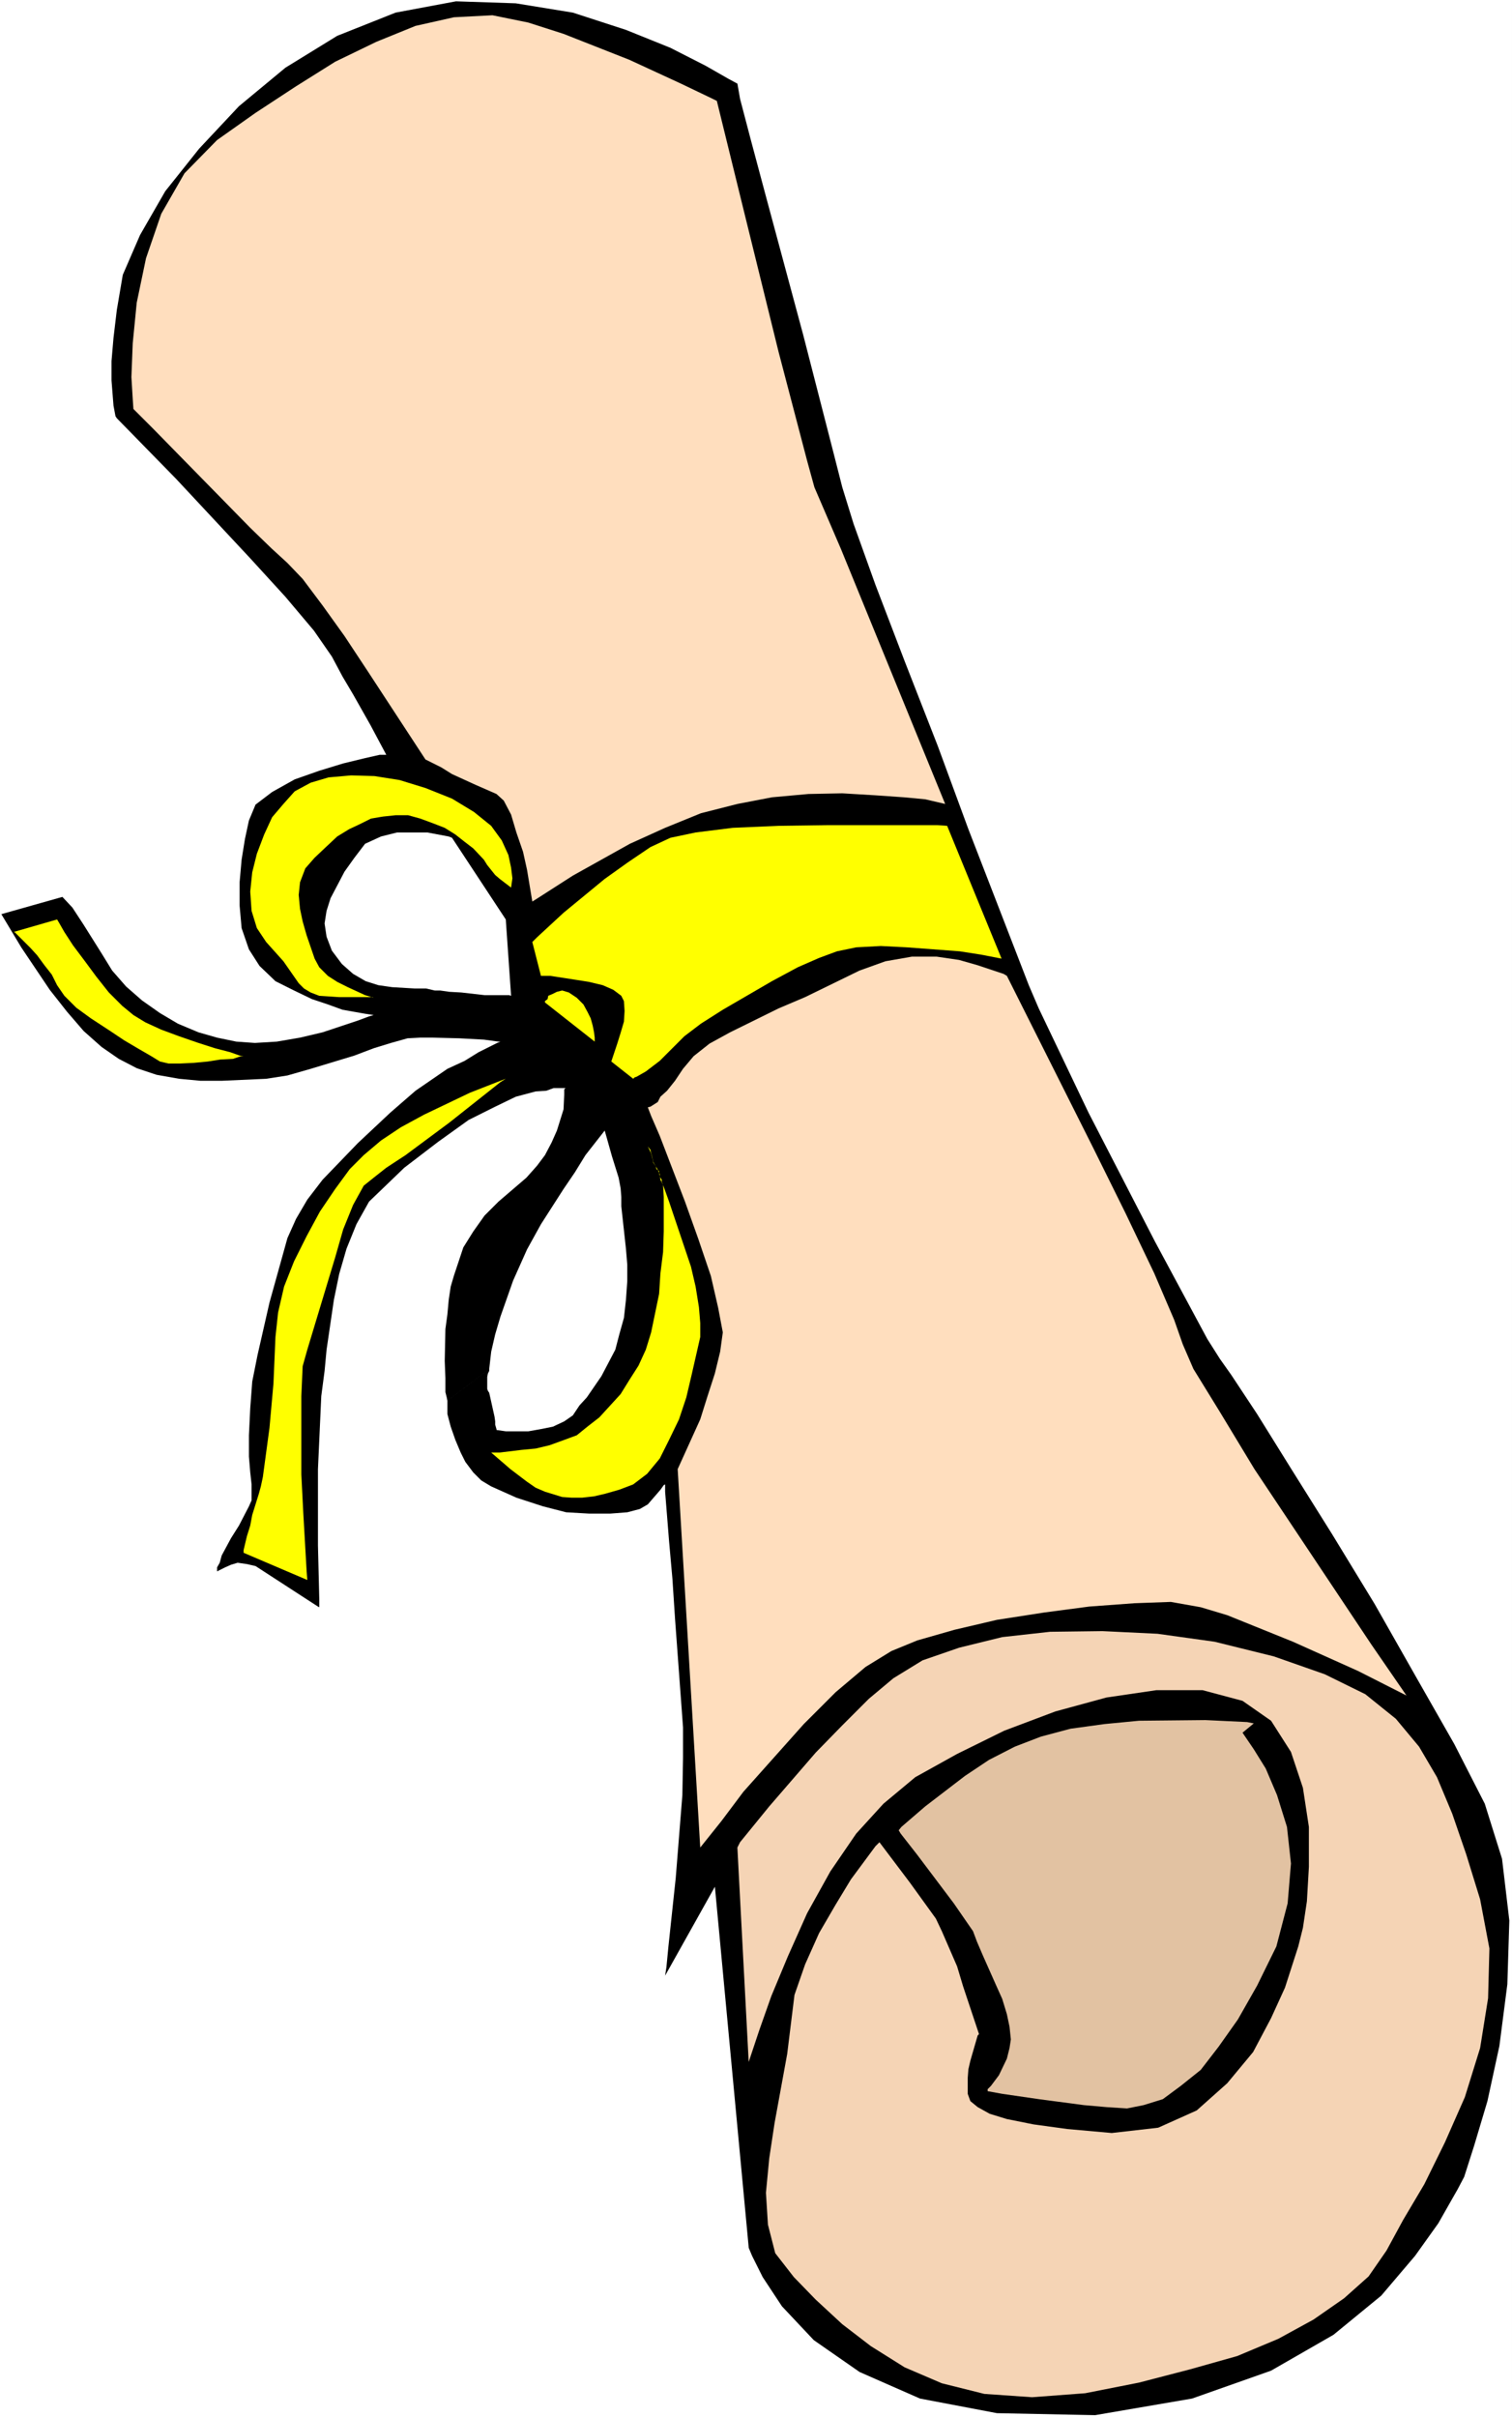
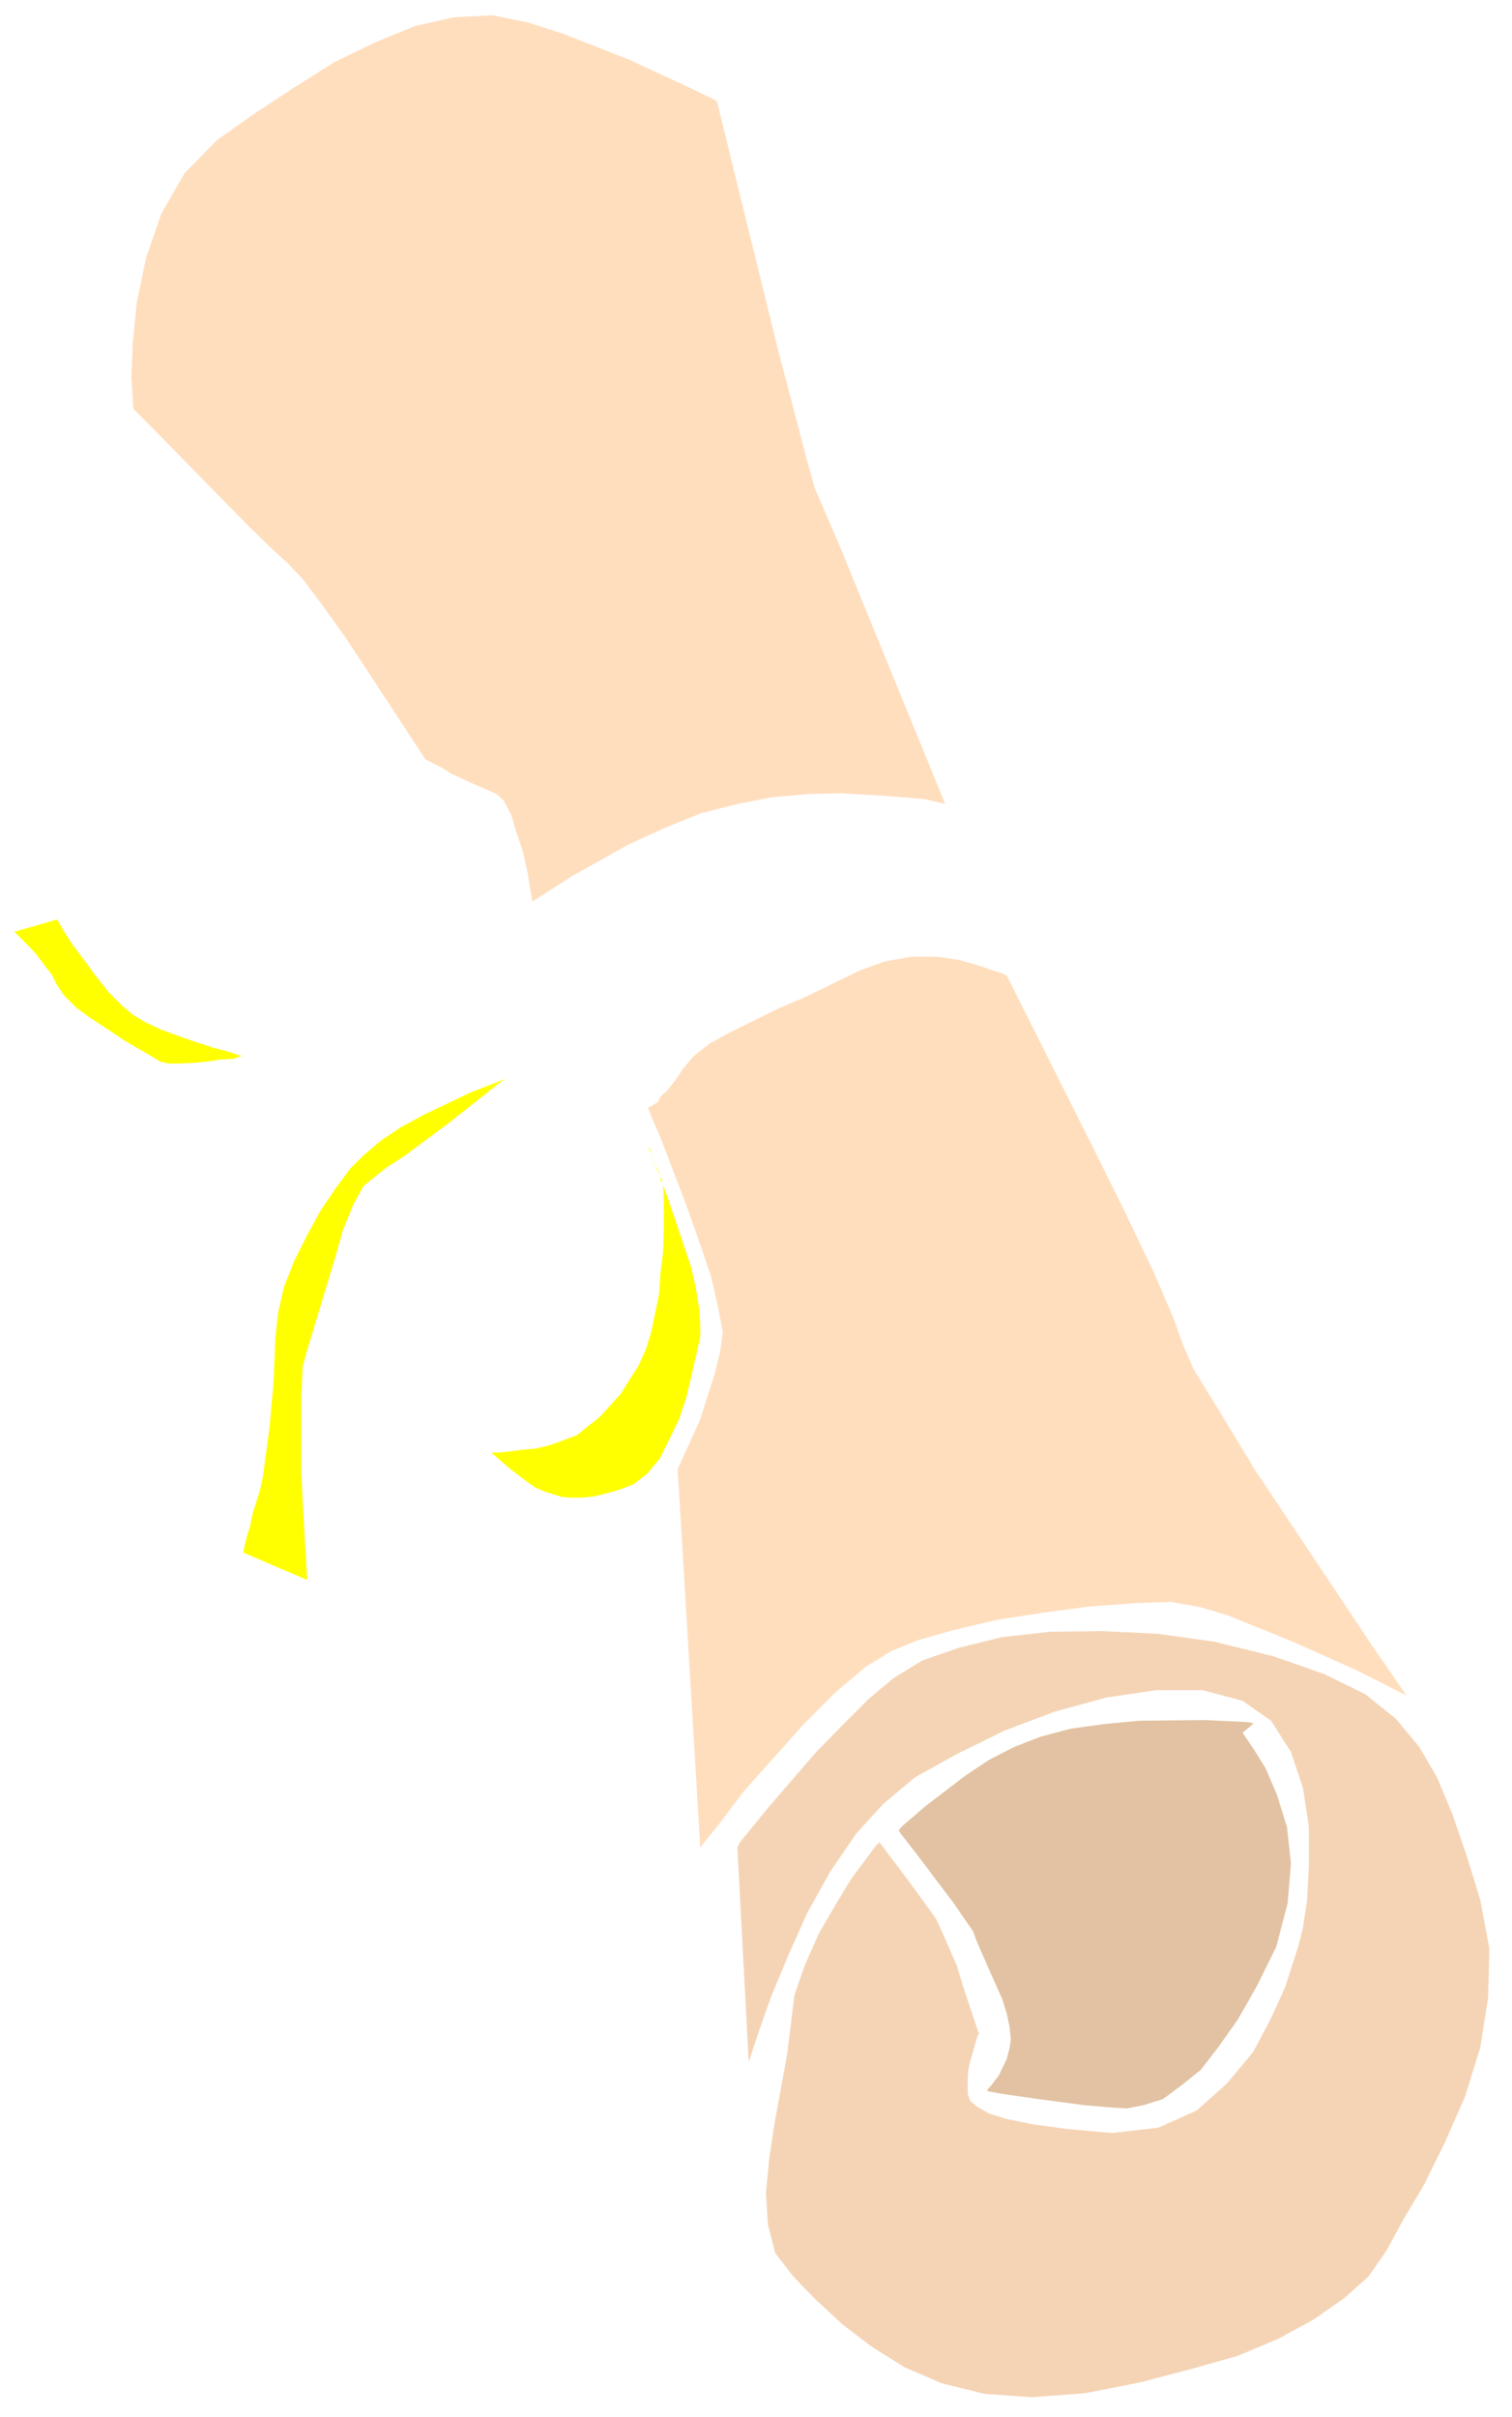
<svg xmlns="http://www.w3.org/2000/svg" xmlns:ns1="http://sodipodi.sourceforge.net/DTD/sodipodi-0.dtd" xmlns:ns2="http://www.inkscape.org/namespaces/inkscape" version="1.0" width="97.409mm" height="155.668mm" id="svg14" ns1:docname="Diploma 19.wmf">
  <rect width="100%" height="100%" fill="#808080" stroke="none" />
  <ns1:namedview id="namedview14" pagecolor="#ffffff" bordercolor="#000000" borderopacity="0.25" ns2:showpageshadow="2" ns2:pageopacity="0.0" ns2:pagecheckerboard="0" ns2:deskcolor="#d1d1d1" ns2:document-units="mm" />
  <defs id="defs1">
    <pattern id="WMFhbasepattern" patternUnits="userSpaceOnUse" width="6" height="6" x="0" y="0" />
  </defs>
  <path style="fill:#ffffff;fill-opacity:1;fill-rule:evenodd;stroke:none" d="M 0,588.353 H 368.158 V 0 H 0 Z" id="path1" />
-   <path style="fill:#000000;fill-opacity:1;fill-rule:evenodd;stroke:none" d="m 266.664,587.868 23.596,-4.04 19.232,-6.787 15.192,-8.726 11.636,-9.534 8.242,-9.695 5.657,-7.918 3.394,-5.979 1.293,-2.262 1.616,-3.07 2.424,-7.595 3.232,-10.827 2.909,-13.412 1.939,-15.028 0.485,-15.513 -1.778,-15.028 -4.202,-13.412 -7.434,-14.543 -9.212,-16.159 -10.182,-17.937 -10.343,-16.967 -10.02,-15.998 -8.242,-13.25 -6.303,-9.534 -2.747,-3.878 -3.071,-4.848 -12.768,-23.754 -16.161,-31.349 -12.121,-25.37 -2.424,-5.656 -7.758,-20.037 -6.949,-17.937 -7.434,-20.199 -8.081,-20.684 -7.111,-18.583 -5.333,-14.866 -2.747,-8.888 -2.101,-8.241 -7.434,-28.925 -9.05,-33.611 -3.717,-13.897 -2.586,-9.857 -0.646,-3.717 L 177.453,19.229 171.796,15.998 163.231,11.635 152.403,7.272 139.474,3.07 125.575,0.808 111.029,0.323 96.322,3.07 82.1,8.726 69.494,16.482 58.181,25.855 48.484,36.196 l -8.242,10.342 -6.141,10.665 -4.202,9.695 -1.455,8.564 -0.808,6.787 -0.485,5.656 v 4.686 l 0.485,6.14 0.485,2.585 0.323,0.485 14.384,14.705 18.101,19.391 8.566,9.372 6.949,8.241 4.364,6.302 2.586,4.848 2.586,4.363 4.202,7.433 3.879,7.272 h -1.616 l -3.556,0.808 -5.333,1.293 -5.818,1.778 -5.98,2.101 -5.495,3.07 -4.04,3.07 -1.616,3.878 -0.97,4.525 -0.808,5.009 -0.485,5.494 v 5.656 l 0.485,5.494 1.778,5.171 2.586,4.04 3.879,3.717 4.525,2.262 4.364,2.101 3.879,1.293 3.556,1.293 5.495,0.97 2.101,0.323 -1.131,0.323 -2.586,0.97 -8.727,2.909 -5.495,1.293 -5.657,0.97 -5.333,0.323 -4.525,-0.323 -4.687,-0.97 -4.525,-1.293 -5.01,-2.101 -4.364,-2.585 -4.364,-3.07 -3.879,-3.393 -3.394,-3.878 -2.586,-4.201 -4.364,-6.948 -2.747,-4.201 -2.424,-2.585 -14.869,4.201 4.848,8.08 6.949,10.342 4.202,5.332 4.04,4.686 4.364,3.878 4.202,2.909 4.364,2.262 4.848,1.616 5.495,0.97 5.172,0.485 h 5.172 l 10.828,-0.485 5.172,-0.808 5.657,-1.616 10.667,-3.232 4.687,-1.778 4.202,-1.293 4.04,-1.131 3.071,-0.162 4.848,-11.473 h -1.293 l -2.101,-0.485 h -2.747 l -5.495,-0.323 -3.394,-0.485 -3.071,-0.97 -3.071,-1.778 -2.747,-2.424 -2.424,-3.232 -1.293,-3.393 -0.485,-3.232 0.485,-3.07 0.97,-3.07 3.394,-6.464 2.424,-3.393 2.586,-3.393 3.879,-1.778 3.879,-0.97 h 4.04 3.394 l 5.172,0.97 0.808,0.323 13.091,19.876 1.293,18.583 -0.485,-0.162 h -1.455 -2.101 -2.424 l -5.657,-0.646 -2.909,-0.162 -2.263,-0.323 -4.848,11.473 h 3.071 l 6.465,0.162 5.98,0.323 3.556,0.485 h 0.485 l -0.808,0.323 -4.525,2.262 -3.394,2.101 -4.202,1.939 -7.758,5.333 -6.141,5.332 -7.919,7.433 -8.566,8.888 -3.717,4.848 -2.747,4.686 -2.101,4.686 -4.364,15.674 -2.909,12.766 -1.293,6.464 -0.485,6.464 -0.323,6.625 v 5.171 l 0.323,3.878 0.323,2.909 v 2.101 1.778 l -0.646,1.454 -2.424,4.686 -1.939,3.07 -2.263,4.201 -0.485,1.778 -0.646,1.131 v 0.97 0.162 -0.162 l 1.939,-0.97 1.455,-0.646 1.616,-0.485 2.263,0.323 2.101,0.485 15.192,9.857 0.323,0.162 v -1.939 l -0.323,-13.089 v -18.583 l 0.808,-17.775 0.808,-6.14 0.485,-5.171 1.778,-12.119 1.293,-6.302 1.778,-6.14 2.424,-5.979 3.071,-5.494 4.202,-4.04 4.364,-4.201 8.242,-6.302 7.434,-5.332 6.465,-3.232 5.01,-2.424 4.848,-1.293 2.586,-0.162 1.778,-0.646 h 2.909 l -0.323,0.323 v 1.293 l -0.162,3.555 -1.616,5.171 -1.293,2.909 -1.616,3.07 -1.939,2.585 -2.586,2.909 -6.788,5.817 -3.394,3.393 -2.747,3.878 -2.424,3.878 -2.263,6.787 -0.808,2.747 -0.485,3.232 -0.323,3.555 -0.485,3.555 -0.162,7.756 0.162,4.201 v 3.393 l 0.323,1.293 0.162,0.808 10.182,-7.756 0.485,-4.201 0.97,-4.201 1.293,-4.363 3.071,-8.726 3.394,-7.595 3.394,-6.14 5.495,-8.564 2.747,-4.04 2.586,-4.201 4.687,-5.979 1.778,6.302 1.616,5.171 0.485,2.585 0.162,2.101 v 2.262 l 1.131,10.342 0.323,3.878 v 4.04 l -0.323,4.525 -0.485,4.363 -1.131,4.04 -0.97,3.717 -3.394,6.464 -3.556,5.171 -1.778,1.939 -1.616,2.424 -2.101,1.454 -2.747,1.293 -3.232,0.646 -2.747,0.485 h -5.495 l -2.263,-0.323 v -0.162 l -0.323,-1.131 v -0.808 l -0.162,-1.131 -1.293,-5.817 -0.323,-0.485 -0.162,-0.485 v -2.909 l 0.162,-0.808 0.323,-0.646 v -0.485 l -10.182,7.756 v 3.232 l 0.808,3.07 1.131,3.232 1.293,3.07 1.131,2.262 1.939,2.585 1.939,1.939 2.424,1.454 6.141,2.747 6.465,2.101 5.657,1.454 5.657,0.323 h 5.01 l 4.202,-0.323 3.071,-0.808 1.939,-1.131 3.071,-3.555 0.808,-1.131 0.323,-0.162 v 1.778 l 0.97,12.119 0.808,9.049 0.646,9.857 1.939,26.339 v 7.433 l -0.162,9.049 -1.616,20.199 -1.778,16.644 -0.485,5.009 -0.323,2.101 12.121,-21.653 8.242,87.906 0.808,1.939 2.586,5.171 4.687,7.11 7.758,8.241 11.151,7.756 14.707,6.464 18.747,3.555 z" id="path2" />
  <path style="fill:#ffff00;fill-opacity:1;fill-rule:evenodd;stroke:none" d="m 74.828,328.515 6.788,-22.461 1.939,-6.787 2.424,-5.979 2.586,-4.686 2.424,-1.939 3.071,-2.424 4.687,-3.07 10.667,-7.918 12.444,-9.857 1.293,-0.808 -1.293,0.485 -7.434,2.909 -11.151,5.333 -5.657,3.07 -4.848,3.232 -4.202,3.555 -3.394,3.393 -3.556,4.848 -3.717,5.494 -3.232,5.979 -3.071,6.14 -2.424,6.14 -1.455,6.302 -0.646,5.979 -0.485,11.311 -0.97,10.827 -1.616,11.958 -0.485,2.262 -0.485,1.778 -1.616,5.171 -0.485,2.585 -0.808,2.585 -0.808,3.393 v 0.646 l 15.515,6.625 -0.162,-2.101 -0.808,-14.058 -0.485,-9.534 v -10.019 -9.049 l 0.323,-7.272 z" id="path3" />
  <path style="fill:#ffff00;fill-opacity:1;fill-rule:evenodd;stroke:none" d="m 159.675,283.916 -0.646,-1.131 -0.162,-0.97 -0.323,-1.131 -0.162,-0.808 -0.646,-0.808 v -0.162 0.162 l 0.323,0.646 0.323,0.646 0.162,0.485 0.323,1.131 0.162,0.97 z" id="path4" />
  <path style="fill:#ffff00;fill-opacity:1;fill-rule:evenodd;stroke:none" d="m 154.18,361.318 3.394,-2.585 3.071,-3.717 2.263,-4.525 2.424,-5.009 1.778,-5.333 1.293,-5.494 2.101,-9.211 v -3.393 l -0.323,-3.878 -0.808,-5.009 -1.131,-4.848 -5.333,-15.836 -1.455,-4.04 0.162,2.909 v 4.04 4.363 l -0.162,5.009 -0.646,5.171 -0.323,5.009 -1.939,9.372 -1.293,4.201 -1.778,3.878 -2.263,3.555 -2.101,3.393 -5.172,5.656 -2.909,2.262 -2.586,2.101 -3.071,1.131 -3.556,1.293 -3.394,0.808 -3.394,0.323 -5.333,0.646 h -1.616 -0.485 l 4.687,4.04 4.04,3.07 2.101,1.454 2.263,0.97 4.202,1.293 2.263,0.162 h 2.586 l 2.909,-0.323 2.747,-0.646 3.394,-0.97 z" id="path5" />
  <path style="fill:#ffff00;fill-opacity:1;fill-rule:evenodd;stroke:none" d="m 159.675,283.916 0.485,0.808 0.485,1.131 0.162,1.293 0.646,1.293 -0.323,-0.808 v -0.485 l -0.323,-0.485 -0.323,-0.97 v -0.646 l -0.646,-0.485 z" id="path6" />
  <path style="fill:#f5d4b5;fill-opacity:1;fill-rule:evenodd;stroke:none" d="m 182.301,501.902 2.586,-7.756 2.909,-8.241 4.04,-9.695 4.687,-10.503 5.657,-10.18 6.303,-9.211 6.626,-7.272 7.758,-6.464 10.182,-5.656 11.475,-5.656 12.444,-4.686 12.444,-3.393 12.121,-1.778 h 11.313 l 9.697,2.585 6.949,4.848 4.848,7.595 2.909,8.726 1.455,9.534 v 9.695 l -0.485,8.403 -0.97,6.464 -1.131,4.525 -3.232,10.019 -3.394,7.433 -4.364,8.241 -6.303,7.595 -7.434,6.625 -9.374,4.201 -11.313,1.293 -10.828,-0.97 -8.242,-1.131 -6.465,-1.293 -4.202,-1.293 -2.909,-1.616 -1.778,-1.454 -0.646,-1.778 v -1.939 -1.939 l 0.162,-2.101 0.485,-2.101 1.778,-6.14 0.323,-0.323 -3.879,-11.635 -1.455,-4.848 -3.717,-8.564 -1.455,-3.07 -6.303,-8.726 -7.434,-9.857 -0.97,0.97 -5.98,8.08 -3.717,6.14 -4.04,6.948 -3.394,7.595 -2.586,7.433 -1.778,14.382 -3.071,16.805 -1.293,8.564 -0.808,8.403 0.485,7.756 1.778,6.948 4.525,5.817 5.333,5.494 6.465,5.979 6.949,5.333 8.242,5.171 9.05,3.878 10.343,2.585 11.636,0.808 12.929,-0.97 13.091,-2.585 12.444,-3.232 11.475,-3.232 10.02,-4.201 8.566,-4.686 7.434,-5.171 5.98,-5.333 4.364,-6.302 4.04,-7.433 5.172,-8.726 5.01,-10.18 4.848,-10.988 3.717,-11.958 1.939,-12.119 0.323,-12.119 -2.263,-11.958 -3.394,-10.988 -3.394,-9.857 -3.717,-8.888 -4.364,-7.433 -5.657,-6.787 -7.434,-5.979 -9.858,-4.848 -12.444,-4.363 -14.384,-3.555 -13.899,-1.939 -13.414,-0.646 -12.768,0.162 -11.636,1.293 -10.505,2.585 -8.889,3.07 -7.111,4.363 -5.98,5.009 -6.465,6.464 -6.465,6.625 -11.313,13.089 -7.111,8.726 -0.646,1.293 z" id="path7" />
  <path style="fill:#e2c2a2;fill-opacity:1;fill-rule:evenodd;stroke:none" d="m 302.543,421.753 2.747,4.04 2.909,4.686 2.747,6.464 2.424,7.756 0.97,8.888 -0.808,9.695 -2.747,10.503 -4.687,9.534 -4.687,8.241 -4.687,6.625 -4.364,5.656 -4.848,3.878 -4.364,3.232 -4.687,1.454 -4.04,0.808 -5.01,-0.323 -5.495,-0.485 -10.99,-1.454 -8.889,-1.293 -3.556,-0.646 v -0.485 l 0.808,-0.808 1.939,-2.585 1.939,-4.04 0.646,-2.585 0.323,-2.101 -0.323,-3.07 -0.646,-3.07 -1.131,-3.717 -1.455,-3.232 -3.232,-7.272 -1.455,-3.393 -0.97,-2.585 -4.687,-6.787 -8.889,-11.796 -4.04,-5.171 -0.485,-0.808 0.646,-0.808 5.818,-5.009 9.697,-7.433 5.818,-3.878 6.303,-3.232 6.303,-2.424 7.273,-1.939 8.242,-1.131 8.404,-0.808 16.161,-0.162 10.182,0.485 1.616,0.323 z" id="path8" />
  <path style="fill:#ffdebe;fill-opacity:1;fill-rule:evenodd;stroke:none" d="m 174.544,24.562 6.788,27.632 8.242,33.449 6.949,26.501 1.778,6.464 6.465,15.028 25.374,62.051 -4.848,-1.131 -5.172,-0.485 -6.949,-0.485 -8.081,-0.485 -8.242,0.162 -8.889,0.808 -8.404,1.616 -8.889,2.262 -8.727,3.555 -8.566,3.878 -13.899,7.756 -8.566,5.494 -1.293,0.808 -1.293,-7.756 -0.97,-4.363 -1.616,-4.686 -1.293,-4.363 -1.778,-3.393 -1.778,-1.616 -5.172,-2.262 -5.657,-2.585 -2.586,-1.616 -3.879,-1.939 -14.06,-21.492 -5.657,-8.564 -5.333,-7.433 -4.848,-6.464 -3.717,-3.878 -3.879,-3.555 -5.172,-5.009 -23.757,-24.239 -4.687,-4.686 -0.162,-2.424 -0.323,-5.333 0.323,-8.241 0.97,-9.857 2.263,-10.827 3.717,-10.827 5.657,-9.857 7.919,-8.08 9.374,-6.625 9.859,-6.464 9.535,-5.979 10.02,-4.848 9.535,-3.878 9.374,-2.101 9.374,-0.485 8.727,1.778 8.566,2.747 16,6.302 12.606,5.817 7.758,3.717 z" id="path9" />
-   <path style="fill:#ffff00;fill-opacity:1;fill-rule:evenodd;stroke:none" d="m 230.624,201.019 13.252,32.318 -5.01,-0.97 -5.172,-0.808 -12.929,-0.97 -6.303,-0.323 -5.98,0.323 -4.687,0.97 -4.364,1.616 -5.172,2.262 -6.303,3.393 -11.959,6.948 -5.333,3.393 -4.04,3.07 -4.364,4.363 -1.616,1.616 -3.394,2.585 -2.263,1.293 -0.485,0.162 -0.323,0.323 -5.333,-4.201 1.455,-4.363 0.808,-2.585 0.808,-2.747 0.162,-2.585 -0.162,-2.424 -0.646,-1.293 -1.939,-1.454 -2.586,-1.131 -3.394,-0.808 -3.071,-0.485 -6.303,-0.97 h -2.263 l -2.101,-8.241 1.131,-1.131 6.465,-5.979 10.02,-8.241 5.657,-4.04 5.495,-3.717 4.848,-2.262 6.141,-1.293 9.05,-1.131 11.151,-0.485 11.636,-0.162 h 11.151 9.212 6.788 z" id="path10" />
  <path style="fill:#ffdebe;fill-opacity:1;fill-rule:evenodd;stroke:none" d="m 245.17,237.539 -0.808,-0.485 -6.303,-2.101 -4.525,-1.293 -5.495,-0.808 h -5.98 l -6.465,1.131 -6.303,2.262 -13.252,6.464 -6.465,2.747 -11.798,5.817 -5.01,2.747 -3.879,3.07 -2.586,3.07 -1.939,2.909 -1.939,2.424 -1.616,1.454 -0.646,1.293 -1.778,1.131 -0.646,0.162 0.808,2.101 2.101,4.848 6.141,15.998 3.232,9.049 3.071,9.049 1.778,7.756 1.131,5.979 -0.646,4.686 -1.293,5.332 -1.778,5.494 -1.778,5.656 -5.495,12.119 5.495,92.107 5.172,-6.464 5.333,-7.11 14.707,-16.482 7.758,-7.756 7.273,-6.14 6.303,-3.878 6.303,-2.585 9.05,-2.585 10.343,-2.424 11.475,-1.778 10.99,-1.454 10.99,-0.808 8.889,-0.323 7.273,1.293 6.465,1.939 16,6.464 15.838,7.11 11.798,5.979 -8.566,-12.443 -8.404,-12.604 -20.04,-30.056 -8.404,-13.897 -6.465,-10.503 -2.586,-5.979 -2.101,-5.979 -4.848,-11.311 -6.949,-14.543 -7.758,-15.674 z" id="path11" />
-   <path style="fill:#ffff00;fill-opacity:1;fill-rule:evenodd;stroke:none" d="m 124.443,216.047 0.323,-2.262 -0.323,-2.585 -0.646,-3.07 -1.616,-3.555 -2.586,-3.555 -4.202,-3.393 -5.333,-3.232 -6.465,-2.585 -6.303,-1.939 -6.141,-0.97 -5.657,-0.162 -5.495,0.485 -4.364,1.293 -3.879,2.101 -2.747,3.07 -2.747,3.232 -1.939,4.201 -1.778,4.686 -1.131,4.525 -0.485,4.686 0.323,4.686 1.293,4.201 2.263,3.393 4.202,4.686 3.717,5.333 1.293,1.293 1.616,0.97 2.101,0.808 4.848,0.323 h 8.081 l 0.323,0.162 -2.101,-0.646 -4.202,-1.939 -2.586,-1.293 -2.263,-1.454 -2.101,-2.101 -1.131,-2.101 -1.939,-5.656 -0.97,-3.393 -0.646,-3.07 -0.323,-3.393 0.323,-3.07 1.293,-3.393 2.263,-2.585 2.909,-2.747 2.586,-2.424 2.909,-1.778 2.747,-1.293 2.586,-1.293 2.909,-0.485 3.071,-0.323 h 3.071 l 2.909,0.808 3.071,1.131 2.909,1.131 2.586,1.616 2.263,1.778 2.101,1.616 2.586,2.747 0.808,1.293 1.939,2.424 1.131,0.97 z" id="path12" />
  <path style="fill:#ffff00;fill-opacity:1;fill-rule:evenodd;stroke:none" d="m 13.899,223.804 0.485,0.808 1.293,2.262 2.101,3.232 2.909,3.878 2.747,3.717 3.071,3.878 3.232,3.232 2.747,2.262 2.909,1.778 3.879,1.778 4.364,1.616 4.687,1.616 4.04,1.293 3.717,0.97 2.263,0.808 0.97,0.162 h -0.646 l -1.939,0.646 -3.071,0.162 -3.071,0.485 -3.394,0.323 -3.394,0.162 h -2.747 l -2.101,-0.485 -2.101,-1.293 -3.071,-1.778 -3.556,-2.101 -3.879,-2.585 -4.202,-2.747 -3.556,-2.585 -2.909,-2.909 -1.778,-2.585 -1.293,-2.585 -1.778,-2.262 -1.778,-2.424 -1.616,-1.778 -1.778,-1.778 -1.293,-1.293 -0.808,-0.808 H 3.232 Z" id="path13" />
-   <path style="fill:#ffff00;fill-opacity:1;fill-rule:evenodd;stroke:none" d="m 132.686,244.003 v -0.323 l 0.646,-0.485 0.162,-0.808 1.131,-0.485 0.97,-0.485 1.293,-0.323 1.616,0.485 1.939,1.293 1.616,1.616 0.97,1.778 0.808,1.616 0.485,1.778 0.323,1.616 0.162,1.293 v 0.646 0.323 z" id="path14" />
</svg>